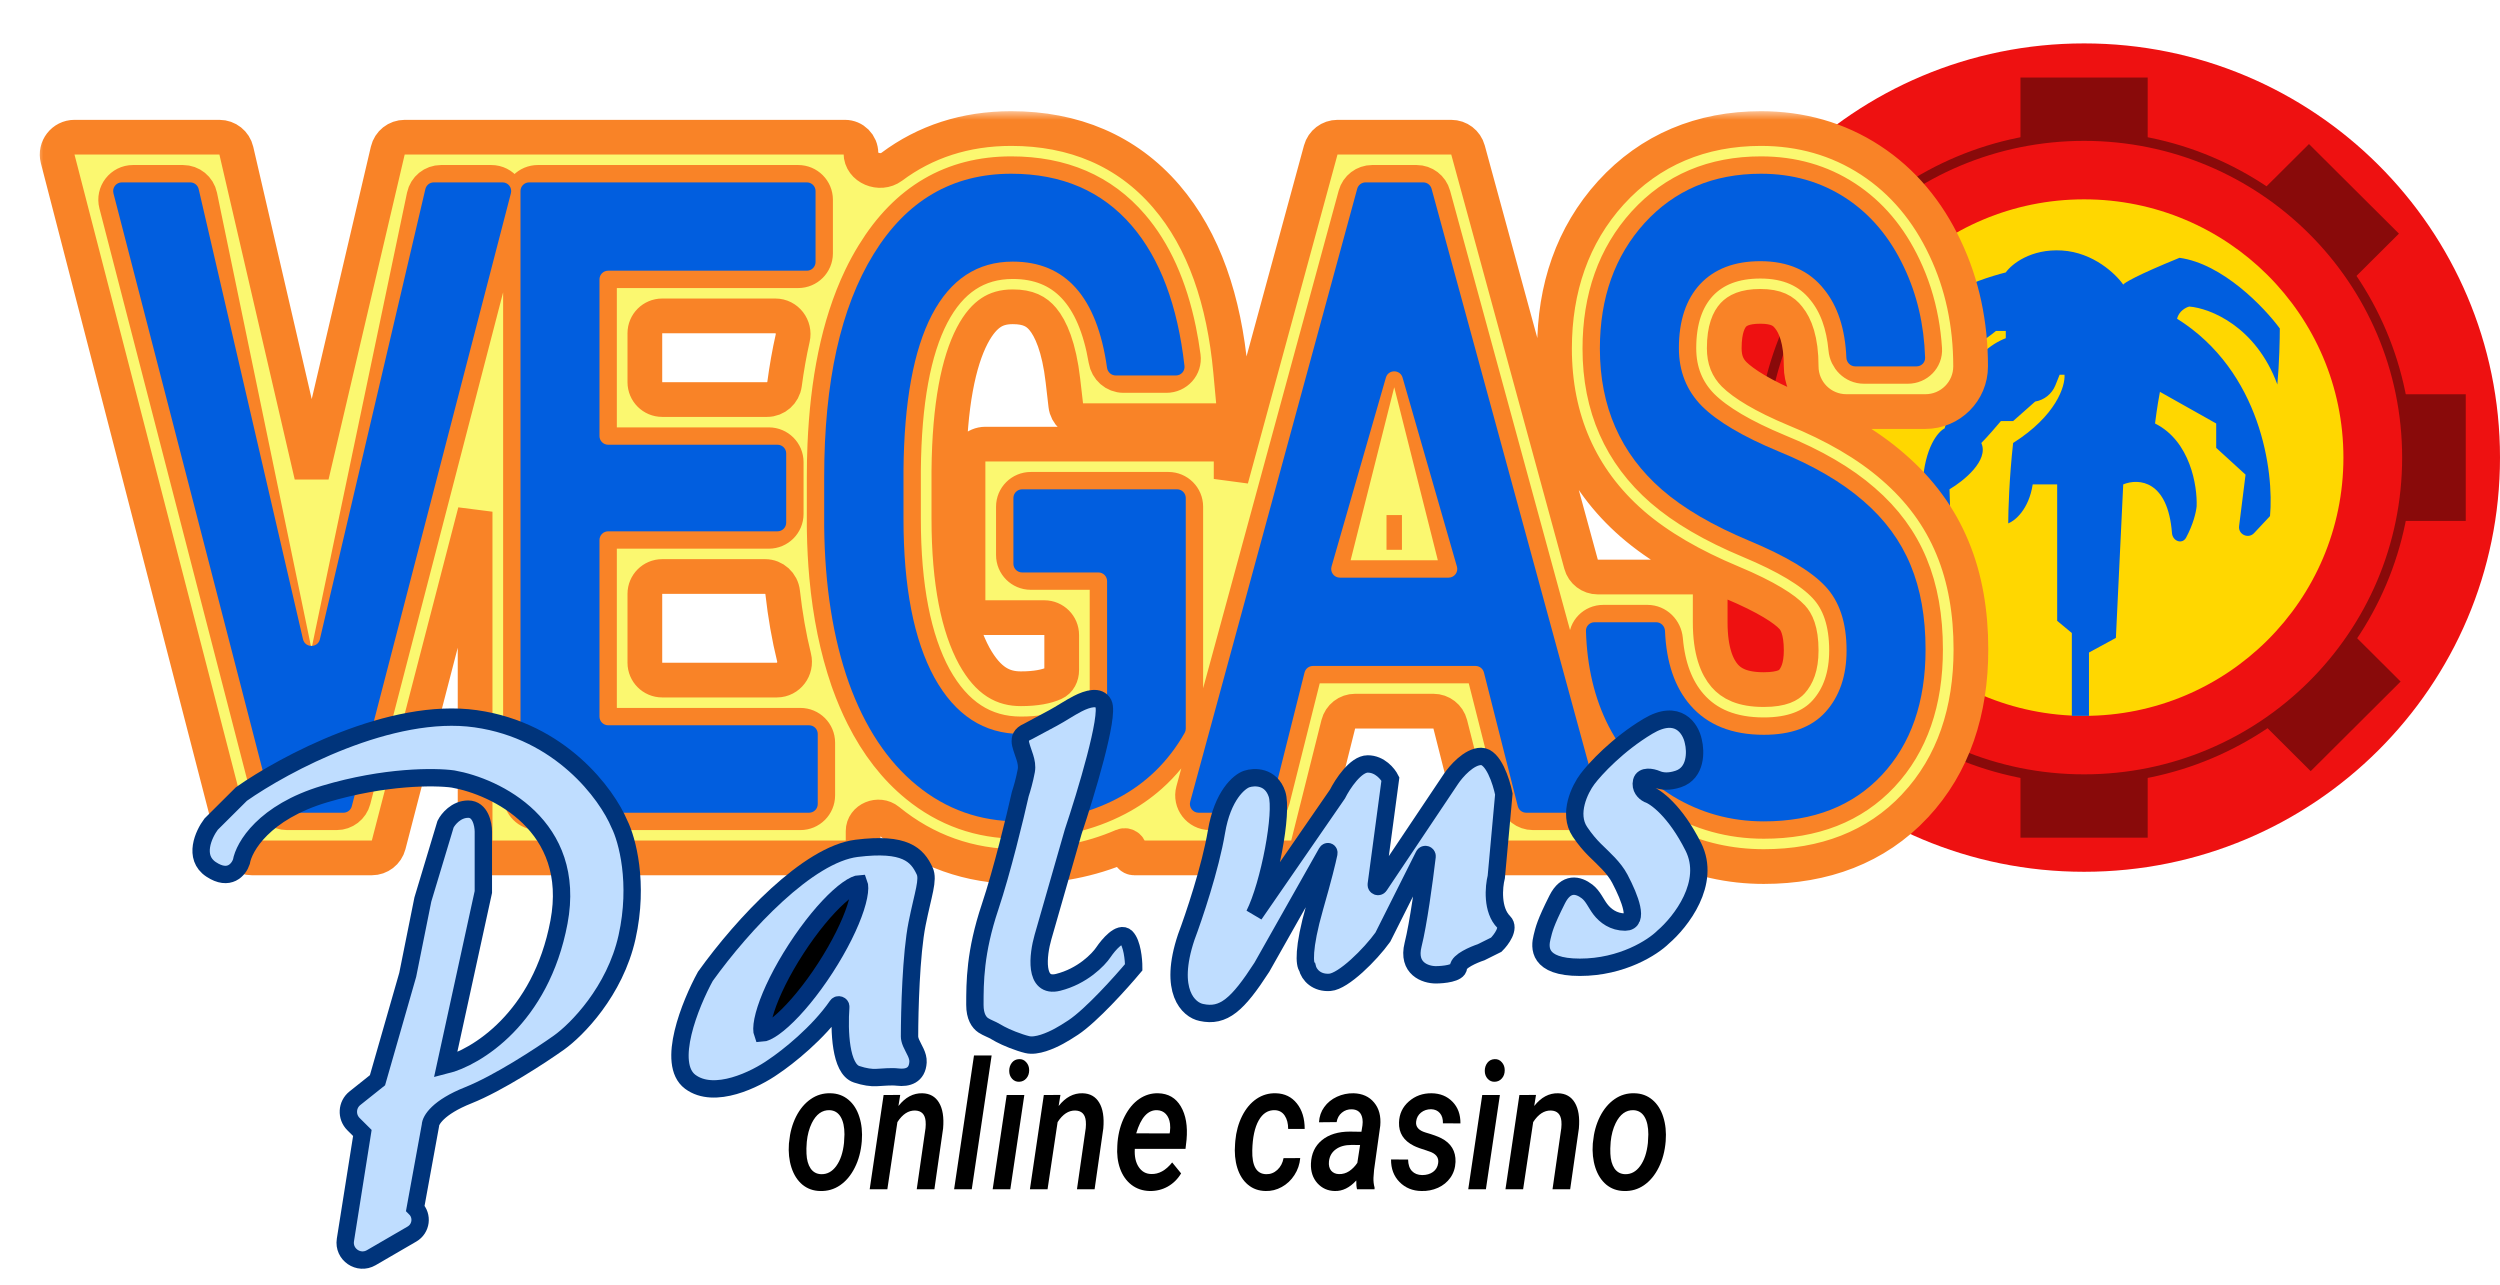
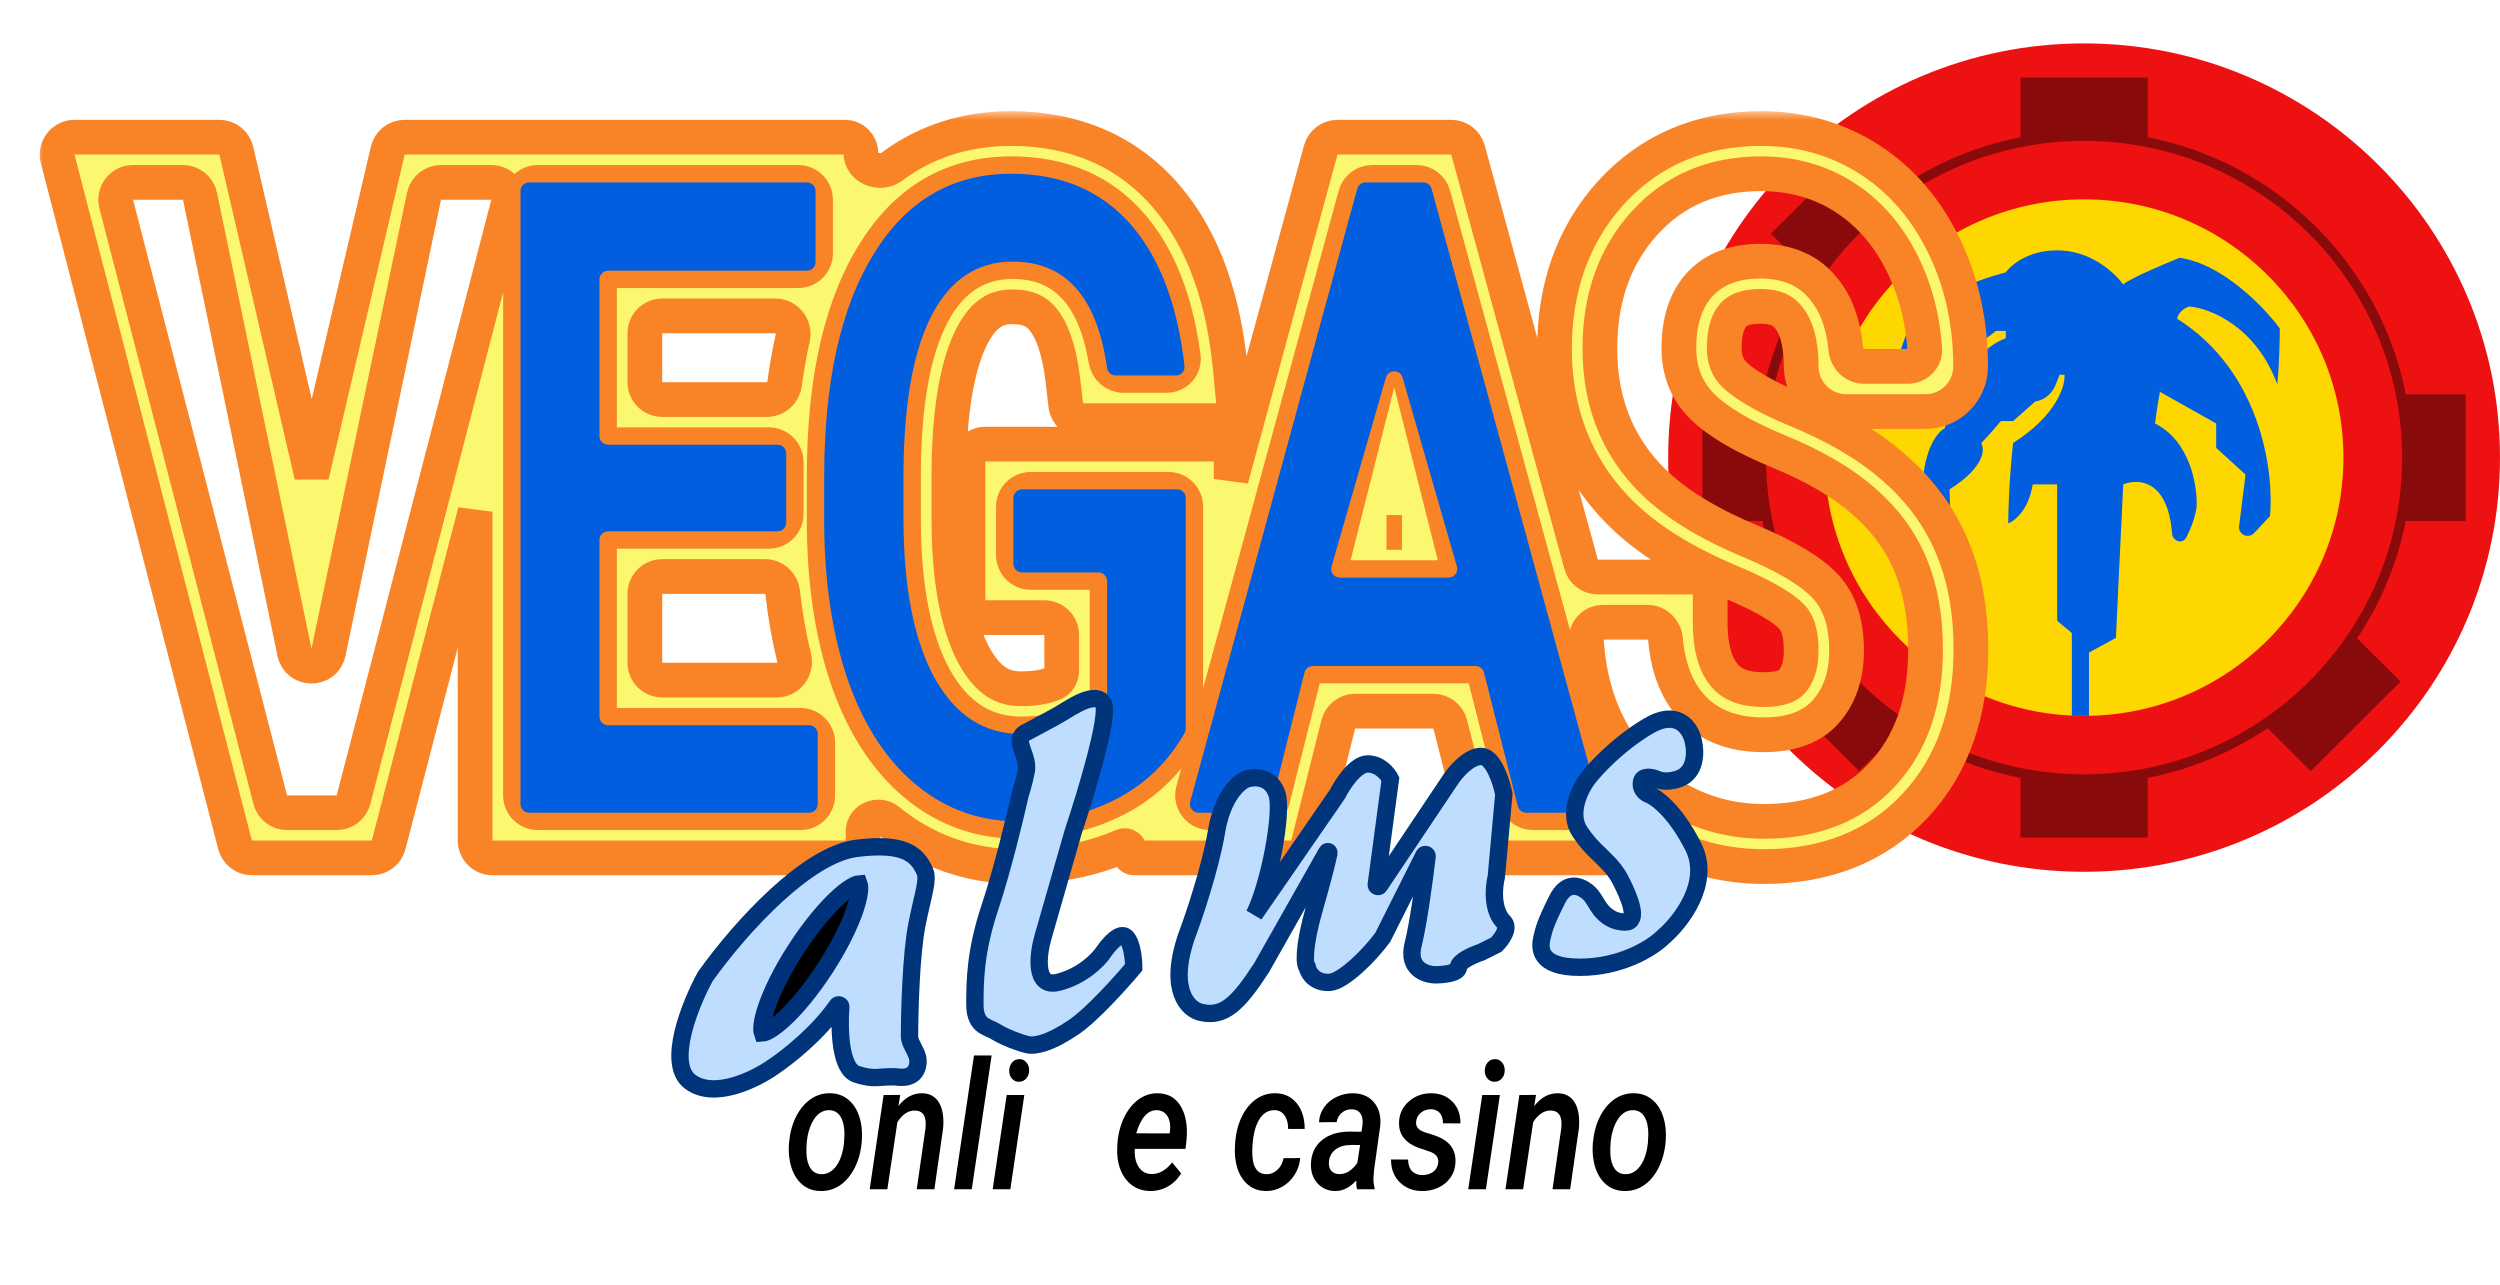
<svg xmlns="http://www.w3.org/2000/svg" width="144" height="74" viewBox="0 0 144 74" fill="none">
  <path d="M45.455 65.767C45.503 65.235 45.636 64.752 45.853 64.317C46.074 63.882 46.355 63.546 46.698 63.309C47.041 63.071 47.422 62.959 47.839 62.972C48.236 62.979 48.579 63.103 48.868 63.344C49.157 63.584 49.367 63.914 49.498 64.332C49.633 64.75 49.68 65.215 49.64 65.727C49.594 66.302 49.46 66.811 49.237 67.252C49.017 67.694 48.734 68.033 48.388 68.271C48.045 68.505 47.663 68.615 47.243 68.602C46.848 68.595 46.507 68.473 46.218 68.236C45.932 67.995 45.722 67.667 45.588 67.252C45.453 66.834 45.405 66.374 45.442 65.872L45.455 65.767ZM46.454 66.454C46.468 66.806 46.547 67.088 46.69 67.302C46.835 67.513 47.037 67.623 47.294 67.633C47.643 67.644 47.935 67.486 48.169 67.162C48.406 66.837 48.555 66.394 48.615 65.832L48.641 65.341C48.641 64.912 48.568 64.576 48.422 64.332C48.276 64.088 48.065 63.959 47.787 63.946C47.353 63.932 47.01 64.182 46.758 64.693C46.607 65.004 46.511 65.362 46.471 65.767C46.448 66.048 46.442 66.277 46.454 66.454Z" fill="black" />
  <path d="M51.853 63.068L51.75 63.705C52.147 63.203 52.606 62.959 53.126 62.972C53.561 62.982 53.882 63.165 54.091 63.519C54.3 63.87 54.377 64.362 54.323 64.994L53.821 68.501H52.804L53.311 64.979C53.325 64.835 53.326 64.702 53.315 64.578C53.278 64.18 53.075 63.976 52.706 63.966C52.32 63.959 51.981 64.182 51.69 64.633L51.111 68.501H50.094L50.896 63.073L51.853 63.068Z" fill="black" />
  <path d="M55.974 68.501H54.957L56.102 60.795H57.118L55.974 68.501Z" fill="black" />
  <path d="M58.195 68.501H57.178L57.985 63.073H59.001L58.195 68.501ZM58.13 61.683C58.13 61.499 58.182 61.342 58.285 61.211C58.388 61.081 58.526 61.012 58.701 61.006C58.867 60.999 59.004 61.059 59.112 61.186C59.224 61.31 59.28 61.462 59.28 61.643C59.28 61.834 59.225 61.991 59.117 62.114C59.011 62.238 58.875 62.303 58.709 62.31C58.546 62.317 58.409 62.26 58.298 62.139C58.186 62.016 58.13 61.864 58.13 61.683Z" fill="black" />
-   <path d="M61.081 63.068L60.978 63.705C61.375 63.203 61.834 62.959 62.354 62.972C62.789 62.982 63.11 63.165 63.319 63.519C63.528 63.87 63.605 64.362 63.551 64.994L63.049 68.501H62.033L62.539 64.979C62.553 64.835 62.554 64.702 62.543 64.578C62.506 64.18 62.303 63.976 61.934 63.966C61.548 63.959 61.209 64.182 60.918 64.633L60.339 68.501H59.323L60.124 63.073L61.081 63.068Z" fill="black" />
  <path d="M66.222 68.602C65.819 68.592 65.469 68.473 65.172 68.246C64.877 68.018 64.659 67.707 64.516 67.312C64.376 66.918 64.323 66.478 64.357 65.993L64.37 65.787C64.421 65.235 64.558 64.74 64.781 64.302C65.007 63.86 65.287 63.526 65.622 63.298C65.956 63.071 66.319 62.962 66.711 62.972C67.291 62.986 67.726 63.238 68.015 63.73C68.306 64.222 68.416 64.862 68.345 65.652L68.285 66.173H65.365C65.339 66.605 65.413 66.953 65.588 67.217C65.762 67.481 66.002 67.617 66.308 67.623C66.745 67.64 67.148 67.418 67.517 66.956L68.032 67.588C67.837 67.913 67.582 68.165 67.264 68.346C66.947 68.523 66.6 68.609 66.222 68.602ZM66.655 63.946C66.118 63.926 65.715 64.371 65.446 65.28L67.371 65.285L67.389 65.18C67.409 65.026 67.41 64.876 67.393 64.728C67.362 64.491 67.281 64.304 67.153 64.166C67.024 64.029 66.858 63.956 66.655 63.946Z" fill="black" />
  <path d="M72.929 67.633C73.172 67.64 73.386 67.558 73.572 67.388C73.761 67.214 73.881 66.988 73.932 66.71L74.893 66.705C74.862 67.063 74.75 67.389 74.558 67.684C74.37 67.978 74.127 68.207 73.829 68.371C73.532 68.535 73.222 68.612 72.899 68.602C72.501 68.595 72.163 68.475 71.883 68.24C71.602 68.006 71.398 67.684 71.269 67.272C71.141 66.857 71.098 66.396 71.141 65.887L71.154 65.712C71.202 65.187 71.332 64.712 71.544 64.287C71.758 63.859 72.034 63.529 72.371 63.298C72.709 63.068 73.083 62.959 73.495 62.972C73.998 62.986 74.4 63.181 74.7 63.559C75 63.934 75.15 64.422 75.15 65.025H74.198C74.198 64.713 74.132 64.459 74.001 64.262C73.872 64.064 73.685 63.959 73.439 63.946C73.042 63.932 72.729 64.13 72.5 64.538C72.271 64.946 72.148 65.521 72.131 66.264C72.111 67.163 72.377 67.62 72.929 67.633Z" fill="black" />
  <path d="M78.165 68.501C78.13 68.368 78.116 68.199 78.122 67.995C77.739 68.413 77.326 68.615 76.883 68.602C76.48 68.595 76.145 68.445 75.879 68.15C75.616 67.853 75.493 67.476 75.51 67.021C75.533 66.449 75.745 65.999 76.145 65.672C76.545 65.344 77.083 65.18 77.757 65.18L78.418 65.19L78.478 64.819C78.495 64.688 78.495 64.566 78.478 64.453C78.421 64.091 78.216 63.906 77.865 63.896C77.647 63.889 77.456 63.954 77.29 64.091C77.127 64.225 77.027 64.406 76.99 64.633L75.974 64.643C75.993 64.309 76.095 64.016 76.278 63.765C76.461 63.511 76.704 63.314 77.007 63.173C77.31 63.033 77.63 62.966 77.968 62.972C78.474 62.986 78.868 63.165 79.151 63.509C79.434 63.85 79.551 64.294 79.503 64.839L79.147 67.383L79.112 67.834C79.104 68.031 79.125 68.224 79.177 68.411L79.172 68.501H78.165ZM77.118 67.628C77.333 67.635 77.532 67.578 77.715 67.458C77.897 67.334 78.053 67.175 78.182 66.981L78.341 65.953L77.856 65.948C77.473 65.948 77.167 66.033 76.938 66.204C76.71 66.371 76.58 66.602 76.548 66.896C76.525 67.12 76.567 67.297 76.672 67.428C76.781 67.555 76.93 67.622 77.118 67.628Z" fill="black" />
  <path d="M82.839 66.996C82.888 66.665 82.703 66.436 82.286 66.309C81.871 66.178 81.588 66.075 81.437 65.998C80.848 65.704 80.563 65.255 80.583 64.653C80.598 64.165 80.786 63.762 81.149 63.444C81.515 63.123 81.953 62.966 82.462 62.972C82.953 62.979 83.353 63.141 83.662 63.459C83.974 63.777 84.127 64.193 84.121 64.708L83.113 64.703C83.119 64.453 83.06 64.257 82.938 64.116C82.815 63.972 82.646 63.897 82.431 63.891C82.206 63.891 82.011 63.956 81.848 64.086C81.688 64.217 81.595 64.387 81.57 64.598C81.53 64.902 81.713 65.115 82.118 65.235C82.524 65.352 82.825 65.461 83.019 65.561C83.585 65.852 83.858 66.307 83.838 66.926C83.824 67.27 83.727 67.572 83.546 67.829C83.369 68.083 83.13 68.279 82.83 68.416C82.53 68.55 82.211 68.612 81.874 68.602C81.368 68.595 80.948 68.423 80.613 68.085C80.282 67.747 80.119 67.314 80.124 66.785L81.106 66.79C81.112 67.082 81.186 67.302 81.329 67.453C81.472 67.603 81.668 67.68 81.917 67.684C82.168 67.684 82.377 67.623 82.543 67.503C82.712 67.379 82.81 67.21 82.839 66.996Z" fill="black" />
  <path d="M85.588 68.501H84.571L85.377 63.073H86.394L85.588 68.501ZM85.523 61.683C85.523 61.499 85.575 61.342 85.678 61.211C85.781 61.081 85.919 61.012 86.094 61.006C86.259 60.999 86.397 61.059 86.505 61.186C86.617 61.31 86.672 61.462 86.672 61.643C86.672 61.834 86.618 61.991 86.51 62.114C86.404 62.238 86.268 62.303 86.102 62.31C85.939 62.317 85.802 62.26 85.691 62.139C85.579 62.016 85.523 61.864 85.523 61.683Z" fill="black" />
  <path d="M88.474 63.068L88.371 63.705C88.768 63.203 89.227 62.959 89.747 62.972C90.182 62.982 90.503 63.165 90.712 63.519C90.921 63.87 90.998 64.362 90.944 64.994L90.442 68.501H89.425L89.931 64.979C89.946 64.835 89.947 64.702 89.936 64.578C89.899 64.18 89.696 63.976 89.327 63.966C88.941 63.959 88.602 64.182 88.311 64.633L87.732 68.501H86.715L87.517 63.073L88.474 63.068Z" fill="black" />
  <path d="M91.758 65.767C91.807 65.235 91.94 64.752 92.157 64.317C92.377 63.882 92.659 63.546 93.002 63.309C93.345 63.071 93.725 62.959 94.142 62.972C94.54 62.979 94.883 63.103 95.172 63.344C95.46 63.584 95.671 63.914 95.802 64.332C95.936 64.75 95.984 65.215 95.944 65.727C95.898 66.302 95.763 66.811 95.54 67.252C95.32 67.694 95.037 68.033 94.691 68.271C94.348 68.505 93.967 68.615 93.546 68.602C93.152 68.595 92.81 68.473 92.522 68.236C92.236 67.995 92.026 67.667 91.891 67.252C91.757 66.834 91.708 66.374 91.745 65.872L91.758 65.767ZM92.757 66.454C92.772 66.806 92.85 67.088 92.993 67.302C93.139 67.513 93.341 67.623 93.598 67.633C93.947 67.644 94.238 67.486 94.473 67.162C94.71 66.837 94.859 66.394 94.919 65.832L94.944 65.341C94.944 64.912 94.871 64.576 94.726 64.332C94.58 64.088 94.368 63.959 94.091 63.946C93.656 63.932 93.313 64.182 93.062 64.693C92.91 65.004 92.815 65.362 92.775 65.767C92.752 66.048 92.746 66.277 92.757 66.454Z" fill="black" />
  <g filter="url(#filter0_d)">
    <path d="M143 24.358C143 37.534 132.274 48.215 119.043 48.215C105.812 48.215 95.086 37.534 95.086 24.358C95.086 11.181 105.812 0.5 119.043 0.5C132.274 0.5 143 11.181 143 24.358Z" fill="#EE1111" />
    <path d="M133.981 24.358C133.981 32.573 127.293 39.234 119.043 39.234C110.793 39.234 104.105 32.573 104.105 24.358C104.105 16.142 110.793 9.482 119.043 9.482C127.293 9.482 133.981 16.142 133.981 24.358Z" fill="#FFD700" />
    <path fill-rule="evenodd" clip-rule="evenodd" d="M119.043 42.602C129.161 42.602 137.363 34.434 137.363 24.358C137.363 14.282 129.161 6.114 119.043 6.114C108.925 6.114 100.723 14.282 100.723 24.358C100.723 34.434 108.925 42.602 119.043 42.602ZM119.043 43.163C129.472 43.163 137.927 34.744 137.927 24.358C137.927 13.972 129.472 5.552 119.043 5.552C108.614 5.552 100.159 13.972 100.159 24.358C100.159 34.744 108.614 43.163 119.043 43.163Z" fill="#890A0A" />
    <path d="M115.379 2.465H122.707V6.114L119.043 5.833L115.379 6.114V2.465Z" fill="#890A0A" />
    <path d="M141.027 20.709L141.027 28.006L137.363 28.006L137.645 24.358L137.363 20.709L141.027 20.709Z" fill="#890A0A" />
-     <path d="M131.997 6.297L137.179 11.457L134.588 14.037L132.196 11.259L129.406 8.877L131.997 6.297Z" fill="#890A0A" />
    <path d="M137.276 37.258L132.095 42.419L129.504 39.838L132.294 37.457L134.686 34.678L137.276 37.258Z" fill="#890A0A" />
    <path d="M115.379 46.251H122.707V42.602L119.043 42.883L115.379 42.602V46.251Z" fill="#890A0A" />
    <path d="M97.059 20.709L97.059 28.006L100.723 28.006L100.441 24.358L100.723 20.709L97.059 20.709Z" fill="#890A0A" />
    <path d="M100.907 37.258L106.089 42.419L108.68 39.838L105.89 37.457L103.498 34.678L100.907 37.258Z" fill="#890A0A" />
    <path d="M106.187 6.297L101.005 11.457L103.596 14.037L105.987 11.259L108.777 8.877L106.187 6.297Z" fill="#890A0A" />
    <path d="M119.325 39.234H118.338V34.462L117.493 33.76V25.901H116.084C115.858 27.361 115.05 28.006 114.674 28.147C114.674 27.445 114.731 25.537 114.956 23.516C117.437 21.944 117.963 20.241 117.916 19.586H117.634L117.39 20.194C117.191 20.688 116.75 21.043 116.225 21.13L114.956 22.253H114.252C114.017 22.533 113.462 23.179 113.124 23.516C113.575 24.526 112.091 25.714 111.292 26.182L111.378 28.989C111.393 29.497 110.728 29.701 110.456 29.272L109.742 28.147C109.695 28.287 109.629 28.035 109.742 25.901C109.855 23.768 110.635 22.861 111.01 22.674C111.198 21.972 111.771 20.484 112.561 20.148C112.335 18.688 113.782 17.762 114.533 17.481V17.06H113.97C113.406 17.528 111.94 18.576 110.588 19.025C109.857 19.267 109.204 20.23 108.698 21.285C108.459 21.782 107.545 21.678 107.487 21.13C107.581 20.709 107.854 19.727 108.192 19.165C108.981 16.246 109.742 15.329 110.024 15.236C110.212 15.142 110.757 14.955 111.433 14.955C112.11 14.394 113.782 13.879 114.533 13.692C114.862 13.224 115.971 12.316 117.775 12.429C119.579 12.541 120.875 13.785 121.298 14.394C121.345 14.3 122.059 13.86 124.539 12.85C127.019 13.187 129.424 15.703 130.317 16.92C130.317 17.481 130.289 18.913 130.176 20.148C128.936 16.779 126.277 15.75 125.103 15.657C124.915 15.703 124.511 15.909 124.398 16.358C129.246 19.39 129.988 25.2 129.753 27.726L128.833 28.708C128.502 29.061 127.912 28.784 127.972 28.303L128.344 25.34L126.653 23.796V22.393L123.412 20.569C123.365 20.802 123.243 21.495 123.13 22.393C125.159 23.403 125.573 25.995 125.526 27.164C125.494 27.508 125.329 28.204 124.922 28.963C124.699 29.378 124.143 29.174 124.106 28.705C123.873 25.682 122.207 25.531 121.298 25.901L120.875 34.743L119.325 35.585V39.234Z" fill="#005EDF" />
  </g>
  <g filter="url(#filter1_d)">
    <mask id="path-14-outside-1" maskUnits="userSpaceOnUse" x="0" y="3.404" width="113" height="45" fill="black">
      <rect fill="white" y="3.404" width="113" height="45" />
      <path fill-rule="evenodd" clip-rule="evenodd" d="M14.534 43.813C14.079 43.813 13.68 43.504 13.566 43.063L4.695 8.756C4.531 8.123 5.009 7.505 5.663 7.505H8.54C9.014 7.505 9.423 7.838 9.519 8.302L14.962 34.574C15.182 35.636 16.698 35.637 16.92 34.576L22.424 8.3C22.521 7.837 22.93 7.505 23.403 7.505H26.298C26.952 7.505 27.43 8.123 27.266 8.757L18.361 43.064C18.246 43.505 17.848 43.813 17.393 43.813H14.534ZM25.366 26.474L20.385 45.666C20.27 46.107 19.872 46.415 19.417 46.415H12.509C12.053 46.415 11.655 46.107 11.54 45.666L1.323 6.153C1.16 5.52 1.638 4.903 2.291 4.903H10.638C11.103 4.903 11.507 5.224 11.612 5.677L15.95 24.394L20.336 5.675C20.442 5.222 20.845 4.903 21.31 4.903H46.669C47.177 4.903 47.589 5.315 47.589 5.824C47.589 6.67 48.688 7.112 49.366 6.605C51.292 5.165 53.6 4.404 56.246 4.404C59.833 4.404 62.907 5.669 65.174 8.307C67.363 10.854 68.508 14.32 68.884 18.388L69.046 20.137C69.1 20.724 68.639 21.23 68.05 21.23H60.382C59.874 21.23 59.447 20.849 59.389 20.344L59.225 18.924C59.002 16.986 58.52 15.918 58.064 15.374C57.702 14.941 57.228 14.671 56.336 14.671C55.779 14.671 55.392 14.803 55.084 15.007C54.758 15.221 54.375 15.612 53.997 16.335C53.223 17.825 52.69 20.321 52.655 24.1V26.881C52.655 30.592 53.224 33.145 54.114 34.782C54.944 36.275 55.812 36.672 56.804 36.672C57.68 36.672 58.289 36.543 58.723 36.349C59.01 36.221 59.154 35.914 59.154 35.599V33.576C59.154 33.023 58.706 32.576 58.154 32.576H54.758C54.206 32.576 53.758 32.128 53.758 31.576V23.582C53.758 23.03 54.206 22.582 54.758 22.582H67.913C68.466 22.582 68.913 23.03 68.913 23.582V24.587L74.075 5.64C74.194 5.205 74.589 4.903 75.04 4.903H81.592C82.043 4.903 82.438 5.204 82.557 5.639L89.07 29.501C89.188 29.936 89.584 30.238 90.034 30.238H95.507C96.06 30.238 96.507 30.686 96.507 31.238V32.841C96.507 34.513 96.905 35.42 97.344 35.925C97.723 36.359 98.336 36.721 99.595 36.721C100.691 36.721 101.061 36.431 101.207 36.269C101.495 35.946 101.748 35.429 101.748 34.462C101.748 33.294 101.455 32.788 101.233 32.553L101.227 32.546L101.22 32.539C100.811 32.098 99.786 31.4 97.757 30.553C95.481 29.603 93.537 28.491 92.016 27.174L92.012 27.169C89.022 24.565 87.54 21.123 87.54 17.081C87.54 13.613 88.573 10.55 90.783 8.107L90.789 8.101C93.048 5.621 96.007 4.404 99.433 4.404C101.728 4.404 103.858 4.998 105.74 6.226C107.619 7.452 109.04 9.175 110.034 11.283C111.031 13.377 111.507 15.666 111.507 18.103C111.507 19.541 110.342 20.706 108.904 20.706H104.351C102.913 20.706 101.748 19.541 101.748 18.103C101.748 16.577 101.399 15.751 101.034 15.3L101.022 15.286L101.01 15.271C100.736 14.922 100.331 14.646 99.397 14.646C98.467 14.646 98.067 14.899 97.842 15.136C97.599 15.402 97.317 15.927 97.317 17.056C97.317 17.74 97.517 18.184 97.888 18.563C98.421 19.087 99.51 19.79 101.422 20.586C103.636 21.489 105.54 22.578 107.05 23.897C108.565 25.204 109.722 26.758 110.464 28.556C111.198 30.318 111.525 32.291 111.525 34.412C111.525 37.934 110.535 41.033 108.306 43.417L108.305 43.419C106.058 45.817 103.049 46.914 99.595 46.914C97.629 46.914 95.767 46.493 94.04 45.653C93.793 45.533 93.507 45.759 93.579 46.024C93.633 46.221 93.485 46.415 93.28 46.415H84.261C83.804 46.415 83.404 46.105 83.292 45.661L81.534 38.716C81.421 38.273 81.022 37.962 80.564 37.962H76.056C75.597 37.962 75.198 38.274 75.086 38.718L73.344 45.659C73.232 46.103 72.832 46.415 72.374 46.415H63.33C63.147 46.415 63.014 46.241 63.062 46.064C63.124 45.834 62.885 45.634 62.666 45.729C60.81 46.532 58.789 46.914 56.642 46.914C53.846 46.914 51.318 46.017 49.158 44.255C48.613 43.81 47.715 44.172 47.715 44.875V45.433C47.715 45.975 47.275 46.415 46.733 46.415H26.366C25.814 46.415 25.366 45.968 25.366 45.415V26.474ZM27.98 42.813C27.98 43.365 28.427 43.813 28.98 43.813H44.102C44.654 43.813 45.102 43.365 45.102 42.813V39.776C45.102 39.223 44.654 38.776 44.102 38.776H33.53C32.978 38.776 32.53 38.328 32.53 37.776V28.604C32.53 28.052 32.978 27.604 33.53 27.604H42.285C42.837 27.604 43.285 27.156 43.285 26.604V23.617C43.285 23.064 42.837 22.617 42.285 22.617H33.53C32.978 22.617 32.53 22.169 32.53 21.617V13.592C32.53 13.04 32.978 12.592 33.53 12.592H43.976C44.528 12.592 44.976 12.145 44.976 11.592V8.505C44.976 7.953 44.528 7.505 43.976 7.505H28.98C28.427 7.505 27.98 7.953 27.98 8.505V42.813ZM47.589 12.977C47.258 13.667 46.966 14.406 46.712 15.195C46.249 16.636 45.916 18.243 45.712 20.014C45.617 20.845 45.55 21.713 45.511 22.617C45.486 23.224 45.473 23.847 45.473 24.487V27.33C45.474 27.422 45.475 27.513 45.477 27.604C45.492 28.501 45.538 29.369 45.615 30.207C45.815 32.397 46.223 34.385 46.838 36.173C46.857 36.226 46.875 36.279 46.894 36.332C47.14 37.015 47.414 37.657 47.715 38.256C48.542 39.902 49.575 41.23 50.815 42.242C52.505 43.621 54.447 44.311 56.642 44.311C58.776 44.311 60.682 43.871 62.361 42.99C63.055 42.626 63.686 42.19 64.255 41.684C65.002 41.02 65.641 40.233 66.172 39.324C66.257 39.178 66.3 39.011 66.3 38.842V26.185C66.3 25.633 65.852 25.185 65.3 25.185H57.372C56.82 25.185 56.372 25.633 56.372 26.185V28.973C56.372 29.525 56.82 29.973 57.372 29.973H60.767C61.32 29.973 61.767 30.421 61.767 30.973V36.775C61.767 36.974 61.711 37.17 61.589 37.327C60.59 38.625 58.995 39.274 56.804 39.274C54.681 39.274 53.021 38.194 51.822 36.032C50.635 33.855 50.041 30.804 50.041 26.881V24.088C50.077 20.148 50.623 17.164 51.678 15.136C52.745 13.091 54.298 12.069 56.336 12.069C59.269 12.069 61.056 13.96 61.697 17.743C61.781 18.244 62.205 18.627 62.713 18.627H65.185C65.774 18.627 66.237 18.121 66.158 17.537C66.088 17.014 66.003 16.51 65.903 16.024C65.388 13.514 64.483 11.505 63.188 9.999C61.474 8.004 59.16 7.007 56.246 7.007C52.853 7.007 50.209 8.553 48.315 11.645C48.055 12.066 47.813 12.51 47.589 12.977ZM42.745 36.173C43.416 36.173 43.898 35.525 43.738 34.873C43.444 33.678 43.227 32.426 43.081 31.121C43.023 30.605 42.592 30.207 42.072 30.207H36.144C35.591 30.207 35.144 30.654 35.144 31.207V35.173C35.144 35.725 35.591 36.173 36.144 36.173H42.745ZM42.184 20.014C42.695 20.014 43.122 19.628 43.19 19.121C43.311 18.207 43.467 17.324 43.659 16.476C43.806 15.829 43.326 15.195 42.663 15.195H36.144C35.591 15.195 35.144 15.643 35.144 16.195V19.014C35.144 19.566 35.591 20.014 36.144 20.014H42.184ZM67.692 43.813C67.033 43.813 66.554 43.186 66.727 42.55L76.074 8.242C76.193 7.807 76.588 7.505 77.039 7.505H79.594C80.045 7.505 80.44 7.807 80.559 8.242L89.923 42.549C90.096 43.185 89.617 43.813 88.958 43.813H86.298C85.84 43.813 85.441 43.502 85.328 43.058L83.57 36.114C83.458 35.67 83.058 35.359 82.601 35.359H74.016C73.557 35.359 73.157 35.671 73.046 36.116L71.303 43.056C71.192 43.501 70.792 43.813 70.333 43.813H67.692ZM77.338 19.059C77.591 18.052 79.023 18.052 79.277 19.059L81.789 29.028C81.948 29.66 81.47 30.272 80.819 30.272H75.796C75.144 30.272 74.667 29.66 74.826 29.028L77.338 19.059ZM78.307 27.669H77.863H78.752H78.307ZM92.237 41.108C92.858 41.786 93.566 42.372 94.362 42.865C95.956 43.829 97.701 44.311 99.595 44.311C102.461 44.311 104.727 43.422 106.394 41.643C108.072 39.848 108.912 37.437 108.912 34.412C108.912 32.55 108.624 30.929 108.048 29.549C107.473 28.153 106.568 26.922 105.333 25.858C104.098 24.778 102.461 23.822 100.423 22.991C98.384 22.143 96.921 21.279 96.034 20.397C95.147 19.5 94.703 18.386 94.703 17.056C94.703 15.477 95.111 14.246 95.926 13.365C96.754 12.484 97.911 12.044 99.397 12.044C100.992 12.044 102.215 12.584 103.066 13.665C103.772 14.534 104.189 15.68 104.318 17.104C104.368 17.654 104.809 18.103 105.361 18.103H107.894C108.446 18.103 108.897 17.655 108.862 17.104C108.826 16.556 108.761 16.021 108.666 15.501C108.466 14.403 108.134 13.367 107.671 12.393C106.855 10.664 105.734 9.334 104.307 8.403C102.881 7.472 101.256 7.007 99.433 7.007C96.688 7.007 94.452 7.954 92.725 9.849C91.01 11.745 90.153 14.155 90.153 17.081C90.153 20.422 91.346 23.132 93.732 25.21C94.979 26.291 96.658 27.271 98.768 28.153C100.878 29.034 102.335 29.907 103.138 30.771C103.954 31.635 104.361 32.866 104.361 34.462C104.361 35.924 103.96 37.105 103.156 38.002C102.365 38.884 101.178 39.324 99.595 39.324C97.761 39.324 96.352 38.759 95.369 37.628C94.551 36.688 94.073 35.425 93.936 33.84C93.888 33.29 93.446 32.841 92.894 32.841H90.344C89.791 32.841 89.34 33.289 89.373 33.84C89.406 34.392 89.466 34.927 89.555 35.443C89.765 36.672 90.132 37.8 90.657 38.825C91.098 39.676 91.625 40.437 92.237 41.108Z" />
    </mask>
    <path fill-rule="evenodd" clip-rule="evenodd" d="M14.534 43.813C14.079 43.813 13.68 43.504 13.566 43.063L4.695 8.756C4.531 8.123 5.009 7.505 5.663 7.505H8.54C9.014 7.505 9.423 7.838 9.519 8.302L14.962 34.574C15.182 35.636 16.698 35.637 16.92 34.576L22.424 8.3C22.521 7.837 22.93 7.505 23.403 7.505H26.298C26.952 7.505 27.43 8.123 27.266 8.757L18.361 43.064C18.246 43.505 17.848 43.813 17.393 43.813H14.534ZM25.366 26.474L20.385 45.666C20.27 46.107 19.872 46.415 19.417 46.415H12.509C12.053 46.415 11.655 46.107 11.54 45.666L1.323 6.153C1.16 5.52 1.638 4.903 2.291 4.903H10.638C11.103 4.903 11.507 5.224 11.612 5.677L15.95 24.394L20.336 5.675C20.442 5.222 20.845 4.903 21.31 4.903H46.669C47.177 4.903 47.589 5.315 47.589 5.824C47.589 6.67 48.688 7.112 49.366 6.605C51.292 5.165 53.6 4.404 56.246 4.404C59.833 4.404 62.907 5.669 65.174 8.307C67.363 10.854 68.508 14.32 68.884 18.388L69.046 20.137C69.1 20.724 68.639 21.23 68.05 21.23H60.382C59.874 21.23 59.447 20.849 59.389 20.344L59.225 18.924C59.002 16.986 58.52 15.918 58.064 15.374C57.702 14.941 57.228 14.671 56.336 14.671C55.779 14.671 55.392 14.803 55.084 15.007C54.758 15.221 54.375 15.612 53.997 16.335C53.223 17.825 52.69 20.321 52.655 24.1V26.881C52.655 30.592 53.224 33.145 54.114 34.782C54.944 36.275 55.812 36.672 56.804 36.672C57.68 36.672 58.289 36.543 58.723 36.349C59.01 36.221 59.154 35.914 59.154 35.599V33.576C59.154 33.023 58.706 32.576 58.154 32.576H54.758C54.206 32.576 53.758 32.128 53.758 31.576V23.582C53.758 23.03 54.206 22.582 54.758 22.582H67.913C68.466 22.582 68.913 23.03 68.913 23.582V24.587L74.075 5.64C74.194 5.205 74.589 4.903 75.04 4.903H81.592C82.043 4.903 82.438 5.204 82.557 5.639L89.07 29.501C89.188 29.936 89.584 30.238 90.034 30.238H95.507C96.06 30.238 96.507 30.686 96.507 31.238V32.841C96.507 34.513 96.905 35.42 97.344 35.925C97.723 36.359 98.336 36.721 99.595 36.721C100.691 36.721 101.061 36.431 101.207 36.269C101.495 35.946 101.748 35.429 101.748 34.462C101.748 33.294 101.455 32.788 101.233 32.553L101.227 32.546L101.22 32.539C100.811 32.098 99.786 31.4 97.757 30.553C95.481 29.603 93.537 28.491 92.016 27.174L92.012 27.169C89.022 24.565 87.54 21.123 87.54 17.081C87.54 13.613 88.573 10.55 90.783 8.107L90.789 8.101C93.048 5.621 96.007 4.404 99.433 4.404C101.728 4.404 103.858 4.998 105.74 6.226C107.619 7.452 109.04 9.175 110.034 11.283C111.031 13.377 111.507 15.666 111.507 18.103C111.507 19.541 110.342 20.706 108.904 20.706H104.351C102.913 20.706 101.748 19.541 101.748 18.103C101.748 16.577 101.399 15.751 101.034 15.3L101.022 15.286L101.01 15.271C100.736 14.922 100.331 14.646 99.397 14.646C98.467 14.646 98.067 14.899 97.842 15.136C97.599 15.402 97.317 15.927 97.317 17.056C97.317 17.74 97.517 18.184 97.888 18.563C98.421 19.087 99.51 19.79 101.422 20.586C103.636 21.489 105.54 22.578 107.05 23.897C108.565 25.204 109.722 26.758 110.464 28.556C111.198 30.318 111.525 32.291 111.525 34.412C111.525 37.934 110.535 41.033 108.306 43.417L108.305 43.419C106.058 45.817 103.049 46.914 99.595 46.914C97.629 46.914 95.767 46.493 94.04 45.653C93.793 45.533 93.507 45.759 93.579 46.024C93.633 46.221 93.485 46.415 93.28 46.415H84.261C83.804 46.415 83.404 46.105 83.292 45.661L81.534 38.716C81.421 38.273 81.022 37.962 80.564 37.962H76.056C75.597 37.962 75.198 38.274 75.086 38.718L73.344 45.659C73.232 46.103 72.832 46.415 72.374 46.415H63.33C63.147 46.415 63.014 46.241 63.062 46.064C63.124 45.834 62.885 45.634 62.666 45.729C60.81 46.532 58.789 46.914 56.642 46.914C53.846 46.914 51.318 46.017 49.158 44.255C48.613 43.81 47.715 44.172 47.715 44.875V45.433C47.715 45.975 47.275 46.415 46.733 46.415H26.366C25.814 46.415 25.366 45.968 25.366 45.415V26.474ZM27.98 42.813C27.98 43.365 28.427 43.813 28.98 43.813H44.102C44.654 43.813 45.102 43.365 45.102 42.813V39.776C45.102 39.223 44.654 38.776 44.102 38.776H33.53C32.978 38.776 32.53 38.328 32.53 37.776V28.604C32.53 28.052 32.978 27.604 33.53 27.604H42.285C42.837 27.604 43.285 27.156 43.285 26.604V23.617C43.285 23.064 42.837 22.617 42.285 22.617H33.53C32.978 22.617 32.53 22.169 32.53 21.617V13.592C32.53 13.04 32.978 12.592 33.53 12.592H43.976C44.528 12.592 44.976 12.145 44.976 11.592V8.505C44.976 7.953 44.528 7.505 43.976 7.505H28.98C28.427 7.505 27.98 7.953 27.98 8.505V42.813ZM47.589 12.977C47.258 13.667 46.966 14.406 46.712 15.195C46.249 16.636 45.916 18.243 45.712 20.014C45.617 20.845 45.55 21.713 45.511 22.617C45.486 23.224 45.473 23.847 45.473 24.487V27.33C45.474 27.422 45.475 27.513 45.477 27.604C45.492 28.501 45.538 29.369 45.615 30.207C45.815 32.397 46.223 34.385 46.838 36.173C46.857 36.226 46.875 36.279 46.894 36.332C47.14 37.015 47.414 37.657 47.715 38.256C48.542 39.902 49.575 41.23 50.815 42.242C52.505 43.621 54.447 44.311 56.642 44.311C58.776 44.311 60.682 43.871 62.361 42.99C63.055 42.626 63.686 42.19 64.255 41.684C65.002 41.02 65.641 40.233 66.172 39.324C66.257 39.178 66.3 39.011 66.3 38.842V26.185C66.3 25.633 65.852 25.185 65.3 25.185H57.372C56.82 25.185 56.372 25.633 56.372 26.185V28.973C56.372 29.525 56.82 29.973 57.372 29.973H60.767C61.32 29.973 61.767 30.421 61.767 30.973V36.775C61.767 36.974 61.711 37.17 61.589 37.327C60.59 38.625 58.995 39.274 56.804 39.274C54.681 39.274 53.021 38.194 51.822 36.032C50.635 33.855 50.041 30.804 50.041 26.881V24.088C50.077 20.148 50.623 17.164 51.678 15.136C52.745 13.091 54.298 12.069 56.336 12.069C59.269 12.069 61.056 13.96 61.697 17.743C61.781 18.244 62.205 18.627 62.713 18.627H65.185C65.774 18.627 66.237 18.121 66.158 17.537C66.088 17.014 66.003 16.51 65.903 16.024C65.388 13.514 64.483 11.505 63.188 9.999C61.474 8.004 59.16 7.007 56.246 7.007C52.853 7.007 50.209 8.553 48.315 11.645C48.055 12.066 47.813 12.51 47.589 12.977ZM42.745 36.173C43.416 36.173 43.898 35.525 43.738 34.873C43.444 33.678 43.227 32.426 43.081 31.121C43.023 30.605 42.592 30.207 42.072 30.207H36.144C35.591 30.207 35.144 30.654 35.144 31.207V35.173C35.144 35.725 35.591 36.173 36.144 36.173H42.745ZM42.184 20.014C42.695 20.014 43.122 19.628 43.19 19.121C43.311 18.207 43.467 17.324 43.659 16.476C43.806 15.829 43.326 15.195 42.663 15.195H36.144C35.591 15.195 35.144 15.643 35.144 16.195V19.014C35.144 19.566 35.591 20.014 36.144 20.014H42.184ZM67.692 43.813C67.033 43.813 66.554 43.186 66.727 42.55L76.074 8.242C76.193 7.807 76.588 7.505 77.039 7.505H79.594C80.045 7.505 80.44 7.807 80.559 8.242L89.923 42.549C90.096 43.185 89.617 43.813 88.958 43.813H86.298C85.84 43.813 85.441 43.502 85.328 43.058L83.57 36.114C83.458 35.67 83.058 35.359 82.601 35.359H74.016C73.557 35.359 73.157 35.671 73.046 36.116L71.303 43.056C71.192 43.501 70.792 43.813 70.333 43.813H67.692ZM77.338 19.059C77.591 18.052 79.023 18.052 79.277 19.059L81.789 29.028C81.948 29.66 81.47 30.272 80.819 30.272H75.796C75.144 30.272 74.667 29.66 74.826 29.028L77.338 19.059ZM78.307 27.669H77.863H78.752H78.307ZM92.237 41.108C92.858 41.786 93.566 42.372 94.362 42.865C95.956 43.829 97.701 44.311 99.595 44.311C102.461 44.311 104.727 43.422 106.394 41.643C108.072 39.848 108.912 37.437 108.912 34.412C108.912 32.55 108.624 30.929 108.048 29.549C107.473 28.153 106.568 26.922 105.333 25.858C104.098 24.778 102.461 23.822 100.423 22.991C98.384 22.143 96.921 21.279 96.034 20.397C95.147 19.5 94.703 18.386 94.703 17.056C94.703 15.477 95.111 14.246 95.926 13.365C96.754 12.484 97.911 12.044 99.397 12.044C100.992 12.044 102.215 12.584 103.066 13.665C103.772 14.534 104.189 15.68 104.318 17.104C104.368 17.654 104.809 18.103 105.361 18.103H107.894C108.446 18.103 108.897 17.655 108.862 17.104C108.826 16.556 108.761 16.021 108.666 15.501C108.466 14.403 108.134 13.367 107.671 12.393C106.855 10.664 105.734 9.334 104.307 8.403C102.881 7.472 101.256 7.007 99.433 7.007C96.688 7.007 94.452 7.954 92.725 9.849C91.01 11.745 90.153 14.155 90.153 17.081C90.153 20.422 91.346 23.132 93.732 25.21C94.979 26.291 96.658 27.271 98.768 28.153C100.878 29.034 102.335 29.907 103.138 30.771C103.954 31.635 104.361 32.866 104.361 34.462C104.361 35.924 103.96 37.105 103.156 38.002C102.365 38.884 101.178 39.324 99.595 39.324C97.761 39.324 96.352 38.759 95.369 37.628C94.551 36.688 94.073 35.425 93.936 33.84C93.888 33.29 93.446 32.841 92.894 32.841H90.344C89.791 32.841 89.34 33.289 89.373 33.84C89.406 34.392 89.466 34.927 89.555 35.443C89.765 36.672 90.132 37.8 90.657 38.825C91.098 39.676 91.625 40.437 92.237 41.108Z" fill="#FBF870" />
    <path fill-rule="evenodd" clip-rule="evenodd" d="M14.534 43.813C14.079 43.813 13.68 43.504 13.566 43.063L4.695 8.756C4.531 8.123 5.009 7.505 5.663 7.505H8.54C9.014 7.505 9.423 7.838 9.519 8.302L14.962 34.574C15.182 35.636 16.698 35.637 16.92 34.576L22.424 8.3C22.521 7.837 22.93 7.505 23.403 7.505H26.298C26.952 7.505 27.43 8.123 27.266 8.757L18.361 43.064C18.246 43.505 17.848 43.813 17.393 43.813H14.534ZM25.366 26.474L20.385 45.666C20.27 46.107 19.872 46.415 19.417 46.415H12.509C12.053 46.415 11.655 46.107 11.54 45.666L1.323 6.153C1.16 5.52 1.638 4.903 2.291 4.903H10.638C11.103 4.903 11.507 5.224 11.612 5.677L15.95 24.394L20.336 5.675C20.442 5.222 20.845 4.903 21.31 4.903H46.669C47.177 4.903 47.589 5.315 47.589 5.824C47.589 6.67 48.688 7.112 49.366 6.605C51.292 5.165 53.6 4.404 56.246 4.404C59.833 4.404 62.907 5.669 65.174 8.307C67.363 10.854 68.508 14.32 68.884 18.388L69.046 20.137C69.1 20.724 68.639 21.23 68.05 21.23H60.382C59.874 21.23 59.447 20.849 59.389 20.344L59.225 18.924C59.002 16.986 58.52 15.918 58.064 15.374C57.702 14.941 57.228 14.671 56.336 14.671C55.779 14.671 55.392 14.803 55.084 15.007C54.758 15.221 54.375 15.612 53.997 16.335C53.223 17.825 52.69 20.321 52.655 24.1V26.881C52.655 30.592 53.224 33.145 54.114 34.782C54.944 36.275 55.812 36.672 56.804 36.672C57.68 36.672 58.289 36.543 58.723 36.349C59.01 36.221 59.154 35.914 59.154 35.599V33.576C59.154 33.023 58.706 32.576 58.154 32.576H54.758C54.206 32.576 53.758 32.128 53.758 31.576V23.582C53.758 23.03 54.206 22.582 54.758 22.582H67.913C68.466 22.582 68.913 23.03 68.913 23.582V24.587L74.075 5.64C74.194 5.205 74.589 4.903 75.04 4.903H81.592C82.043 4.903 82.438 5.204 82.557 5.639L89.07 29.501C89.188 29.936 89.584 30.238 90.034 30.238H95.507C96.06 30.238 96.507 30.686 96.507 31.238V32.841C96.507 34.513 96.905 35.42 97.344 35.925C97.723 36.359 98.336 36.721 99.595 36.721C100.691 36.721 101.061 36.431 101.207 36.269C101.495 35.946 101.748 35.429 101.748 34.462C101.748 33.294 101.455 32.788 101.233 32.553L101.227 32.546L101.22 32.539C100.811 32.098 99.786 31.4 97.757 30.553C95.481 29.603 93.537 28.491 92.016 27.174L92.012 27.169C89.022 24.565 87.54 21.123 87.54 17.081C87.54 13.613 88.573 10.55 90.783 8.107L90.789 8.101C93.048 5.621 96.007 4.404 99.433 4.404C101.728 4.404 103.858 4.998 105.74 6.226C107.619 7.452 109.04 9.175 110.034 11.283C111.031 13.377 111.507 15.666 111.507 18.103C111.507 19.541 110.342 20.706 108.904 20.706H104.351C102.913 20.706 101.748 19.541 101.748 18.103C101.748 16.577 101.399 15.751 101.034 15.3L101.022 15.286L101.01 15.271C100.736 14.922 100.331 14.646 99.397 14.646C98.467 14.646 98.067 14.899 97.842 15.136C97.599 15.402 97.317 15.927 97.317 17.056C97.317 17.74 97.517 18.184 97.888 18.563C98.421 19.087 99.51 19.79 101.422 20.586C103.636 21.489 105.54 22.578 107.05 23.897C108.565 25.204 109.722 26.758 110.464 28.556C111.198 30.318 111.525 32.291 111.525 34.412C111.525 37.934 110.535 41.033 108.306 43.417L108.305 43.419C106.058 45.817 103.049 46.914 99.595 46.914C97.629 46.914 95.767 46.493 94.04 45.653C93.793 45.533 93.507 45.759 93.579 46.024C93.633 46.221 93.485 46.415 93.28 46.415H84.261C83.804 46.415 83.404 46.105 83.292 45.661L81.534 38.716C81.421 38.273 81.022 37.962 80.564 37.962H76.056C75.597 37.962 75.198 38.274 75.086 38.718L73.344 45.659C73.232 46.103 72.832 46.415 72.374 46.415H63.33C63.147 46.415 63.014 46.241 63.062 46.064C63.124 45.834 62.885 45.634 62.666 45.729C60.81 46.532 58.789 46.914 56.642 46.914C53.846 46.914 51.318 46.017 49.158 44.255C48.613 43.81 47.715 44.172 47.715 44.875V45.433C47.715 45.975 47.275 46.415 46.733 46.415H26.366C25.814 46.415 25.366 45.968 25.366 45.415V26.474ZM27.98 42.813C27.98 43.365 28.427 43.813 28.98 43.813H44.102C44.654 43.813 45.102 43.365 45.102 42.813V39.776C45.102 39.223 44.654 38.776 44.102 38.776H33.53C32.978 38.776 32.53 38.328 32.53 37.776V28.604C32.53 28.052 32.978 27.604 33.53 27.604H42.285C42.837 27.604 43.285 27.156 43.285 26.604V23.617C43.285 23.064 42.837 22.617 42.285 22.617H33.53C32.978 22.617 32.53 22.169 32.53 21.617V13.592C32.53 13.04 32.978 12.592 33.53 12.592H43.976C44.528 12.592 44.976 12.145 44.976 11.592V8.505C44.976 7.953 44.528 7.505 43.976 7.505H28.98C28.427 7.505 27.98 7.953 27.98 8.505V42.813ZM47.589 12.977C47.258 13.667 46.966 14.406 46.712 15.195C46.249 16.636 45.916 18.243 45.712 20.014C45.617 20.845 45.55 21.713 45.511 22.617C45.486 23.224 45.473 23.847 45.473 24.487V27.33C45.474 27.422 45.475 27.513 45.477 27.604C45.492 28.501 45.538 29.369 45.615 30.207C45.815 32.397 46.223 34.385 46.838 36.173C46.857 36.226 46.875 36.279 46.894 36.332C47.14 37.015 47.414 37.657 47.715 38.256C48.542 39.902 49.575 41.23 50.815 42.242C52.505 43.621 54.447 44.311 56.642 44.311C58.776 44.311 60.682 43.871 62.361 42.99C63.055 42.626 63.686 42.19 64.255 41.684C65.002 41.02 65.641 40.233 66.172 39.324C66.257 39.178 66.3 39.011 66.3 38.842V26.185C66.3 25.633 65.852 25.185 65.3 25.185H57.372C56.82 25.185 56.372 25.633 56.372 26.185V28.973C56.372 29.525 56.82 29.973 57.372 29.973H60.767C61.32 29.973 61.767 30.421 61.767 30.973V36.775C61.767 36.974 61.711 37.17 61.589 37.327C60.59 38.625 58.995 39.274 56.804 39.274C54.681 39.274 53.021 38.194 51.822 36.032C50.635 33.855 50.041 30.804 50.041 26.881V24.088C50.077 20.148 50.623 17.164 51.678 15.136C52.745 13.091 54.298 12.069 56.336 12.069C59.269 12.069 61.056 13.96 61.697 17.743C61.781 18.244 62.205 18.627 62.713 18.627H65.185C65.774 18.627 66.237 18.121 66.158 17.537C66.088 17.014 66.003 16.51 65.903 16.024C65.388 13.514 64.483 11.505 63.188 9.999C61.474 8.004 59.16 7.007 56.246 7.007C52.853 7.007 50.209 8.553 48.315 11.645C48.055 12.066 47.813 12.51 47.589 12.977ZM42.745 36.173C43.416 36.173 43.898 35.525 43.738 34.873C43.444 33.678 43.227 32.426 43.081 31.121C43.023 30.605 42.592 30.207 42.072 30.207H36.144C35.591 30.207 35.144 30.654 35.144 31.207V35.173C35.144 35.725 35.591 36.173 36.144 36.173H42.745ZM42.184 20.014C42.695 20.014 43.122 19.628 43.19 19.121C43.311 18.207 43.467 17.324 43.659 16.476C43.806 15.829 43.326 15.195 42.663 15.195H36.144C35.591 15.195 35.144 15.643 35.144 16.195V19.014C35.144 19.566 35.591 20.014 36.144 20.014H42.184ZM67.692 43.813C67.033 43.813 66.554 43.186 66.727 42.55L76.074 8.242C76.193 7.807 76.588 7.505 77.039 7.505H79.594C80.045 7.505 80.44 7.807 80.559 8.242L89.923 42.549C90.096 43.185 89.617 43.813 88.958 43.813H86.298C85.84 43.813 85.441 43.502 85.328 43.058L83.57 36.114C83.458 35.67 83.058 35.359 82.601 35.359H74.016C73.557 35.359 73.157 35.671 73.046 36.116L71.303 43.056C71.192 43.501 70.792 43.813 70.333 43.813H67.692ZM77.338 19.059C77.591 18.052 79.023 18.052 79.277 19.059L81.789 29.028C81.948 29.66 81.47 30.272 80.819 30.272H75.796C75.144 30.272 74.667 29.66 74.826 29.028L77.338 19.059ZM78.307 27.669H77.863H78.752H78.307ZM92.237 41.108C92.858 41.786 93.566 42.372 94.362 42.865C95.956 43.829 97.701 44.311 99.595 44.311C102.461 44.311 104.727 43.422 106.394 41.643C108.072 39.848 108.912 37.437 108.912 34.412C108.912 32.55 108.624 30.929 108.048 29.549C107.473 28.153 106.568 26.922 105.333 25.858C104.098 24.778 102.461 23.822 100.423 22.991C98.384 22.143 96.921 21.279 96.034 20.397C95.147 19.5 94.703 18.386 94.703 17.056C94.703 15.477 95.111 14.246 95.926 13.365C96.754 12.484 97.911 12.044 99.397 12.044C100.992 12.044 102.215 12.584 103.066 13.665C103.772 14.534 104.189 15.68 104.318 17.104C104.368 17.654 104.809 18.103 105.361 18.103H107.894C108.446 18.103 108.897 17.655 108.862 17.104C108.826 16.556 108.761 16.021 108.666 15.501C108.466 14.403 108.134 13.367 107.671 12.393C106.855 10.664 105.734 9.334 104.307 8.403C102.881 7.472 101.256 7.007 99.433 7.007C96.688 7.007 94.452 7.954 92.725 9.849C91.01 11.745 90.153 14.155 90.153 17.081C90.153 20.422 91.346 23.132 93.732 25.21C94.979 26.291 96.658 27.271 98.768 28.153C100.878 29.034 102.335 29.907 103.138 30.771C103.954 31.635 104.361 32.866 104.361 34.462C104.361 35.924 103.96 37.105 103.156 38.002C102.365 38.884 101.178 39.324 99.595 39.324C97.761 39.324 96.352 38.759 95.369 37.628C94.551 36.688 94.073 35.425 93.936 33.84C93.888 33.29 93.446 32.841 92.894 32.841H90.344C89.791 32.841 89.34 33.289 89.373 33.84C89.406 34.392 89.466 34.927 89.555 35.443C89.765 36.672 90.132 37.8 90.657 38.825C91.098 39.676 91.625 40.437 92.237 41.108Z" stroke="#F98327" stroke-width="2" mask="url(#path-14-outside-1)" />
-     <path d="M15.452 33.818C15.572 34.333 16.305 34.334 16.426 33.819L22.501 7.891C22.554 7.665 22.755 7.505 22.987 7.505H26.945C27.272 7.505 27.511 7.814 27.428 8.131L18.264 43.438C18.207 43.659 18.008 43.813 17.78 43.813H14.148C13.92 43.813 13.72 43.658 13.663 43.438L4.534 8.131C4.452 7.814 4.691 7.505 5.018 7.505H8.957C9.189 7.505 9.391 7.666 9.444 7.892L15.452 33.818Z" fill="#015EDF" />
    <path d="M43.285 27.104C43.285 27.38 43.062 27.604 42.785 27.604H33.03C32.754 27.604 32.53 27.828 32.53 28.104V38.276C32.53 38.552 32.754 38.776 33.03 38.776H44.602C44.878 38.776 45.102 38.999 45.102 39.276V43.313C45.102 43.589 44.878 43.813 44.602 43.813H28.48C28.204 43.813 27.98 43.589 27.98 43.313V8.005C27.98 7.729 28.204 7.505 28.48 7.505H44.476C44.752 7.505 44.976 7.729 44.976 8.005V12.092C44.976 12.368 44.752 12.592 44.476 12.592H33.03C32.754 12.592 32.53 12.816 32.53 13.092V22.117C32.53 22.393 32.754 22.617 33.03 22.617H42.785C43.062 22.617 43.285 22.841 43.285 23.117V27.104Z" fill="#015EDF" />
    <path d="M66.3 38.971C66.3 39.055 66.279 39.139 66.237 39.212C65.295 40.869 64.003 42.128 62.361 42.99C60.683 43.871 58.776 44.311 56.642 44.311C54.448 44.311 52.505 43.621 50.815 42.242C49.124 40.862 47.817 38.892 46.894 36.332C45.983 33.755 45.509 30.754 45.473 27.33V24.487C45.473 19.001 46.42 14.72 48.315 11.645C50.209 8.553 52.853 7.007 56.246 7.007C59.16 7.007 61.474 8.004 63.189 9.999C64.819 11.896 65.832 14.59 66.226 18.081C66.259 18.373 66.028 18.627 65.734 18.627H62.267C62.013 18.627 61.801 18.436 61.765 18.184C61.191 14.107 59.381 12.069 56.336 12.069C54.298 12.069 52.745 13.091 51.678 15.136C50.623 17.164 50.077 20.148 50.041 24.088V26.881C50.041 30.804 50.635 33.855 51.822 36.032C53.021 38.194 54.682 39.274 56.804 39.274C59.063 39.274 60.688 38.584 61.681 37.205C61.739 37.124 61.768 37.027 61.768 36.927V30.473C61.768 30.197 61.544 29.973 61.268 29.973H56.872C56.596 29.973 56.372 29.749 56.372 29.473V25.685C56.372 25.409 56.596 25.185 56.872 25.185H65.8C66.076 25.185 66.3 25.409 66.3 25.685V38.971Z" fill="#015EDF" />
    <path d="M83.475 35.736C83.419 35.515 83.219 35.359 82.99 35.359H73.626C73.397 35.359 73.197 35.515 73.141 35.737L71.209 43.434C71.153 43.657 70.953 43.813 70.724 43.813H67.038C66.708 43.813 66.469 43.499 66.555 43.181L76.175 7.874C76.234 7.656 76.432 7.505 76.657 7.505H79.976C80.202 7.505 80.399 7.656 80.459 7.874L90.095 43.181C90.182 43.499 89.943 43.813 89.613 43.813H85.909C85.68 43.813 85.48 43.657 85.424 43.435L83.475 35.736ZM74.696 29.634C74.605 29.954 74.844 30.272 75.177 30.272H81.438C81.771 30.272 82.011 29.954 81.919 29.634L78.788 18.751C78.649 18.269 77.966 18.269 77.827 18.751L74.696 29.634Z" fill="#015EDF" />
-     <path d="M104.362 34.462C104.362 32.866 103.954 31.635 103.139 30.771C102.335 29.907 100.879 29.034 98.768 28.153C96.658 27.271 94.979 26.291 93.733 25.21C91.346 23.132 90.153 20.422 90.153 17.081C90.153 14.155 91.011 11.745 92.725 9.849C94.452 7.954 96.688 7.007 99.434 7.007C101.256 7.007 102.881 7.472 104.308 8.403C105.735 9.334 106.856 10.664 107.671 12.393C108.421 13.968 108.826 15.705 108.886 17.603C108.895 17.879 108.67 18.103 108.394 18.103H104.862C104.586 18.103 104.363 17.879 104.351 17.603C104.281 15.946 103.853 14.633 103.067 13.665C102.215 12.584 100.992 12.044 99.398 12.044C97.911 12.044 96.754 12.484 95.927 13.365C95.111 14.246 94.704 15.477 94.704 17.056C94.704 18.386 95.147 19.5 96.035 20.397C96.922 21.279 98.385 22.143 100.423 22.991C102.461 23.822 104.098 24.778 105.333 25.858C106.568 26.922 107.473 28.153 108.049 29.549C108.624 30.929 108.912 32.55 108.912 34.412C108.912 37.437 108.073 39.848 106.394 41.643C104.727 43.422 102.461 44.311 99.596 44.311C97.701 44.311 95.957 43.829 94.362 42.865C92.779 41.884 91.544 40.538 90.657 38.825C89.846 37.24 89.411 35.411 89.351 33.341C89.343 33.065 89.568 32.841 89.844 32.841H93.394C93.671 32.841 93.893 33.065 93.904 33.341C93.979 35.162 94.467 36.591 95.369 37.628C96.352 38.759 97.761 39.324 99.596 39.324C101.178 39.324 102.365 38.884 103.157 38.002C103.96 37.105 104.362 35.924 104.362 34.462Z" fill="#015EDF" />
  </g>
  <g filter="url(#filter2_d)">
-     <path d="M17.694 43.738C14.209 44.779 13.048 46.775 12.903 47.642C12.757 48.076 12.206 48.77 11.16 48.076C10.115 47.382 10.725 46.052 11.16 45.473L12.903 43.738C15.371 42.003 21.527 38.707 26.406 39.401C31.284 40.095 33.956 43.738 34.682 45.474C35.117 46.341 35.814 48.857 35.117 51.98C34.42 55.103 32.213 57.33 31.197 58.053C30.181 58.776 27.712 60.395 25.97 61.089C24.228 61.783 23.792 62.535 23.792 62.825L22.921 67.596C23.361 68.034 23.265 68.769 22.729 69.081L20.385 70.443C19.656 70.866 18.763 70.254 18.895 69.422L19.872 63.258L19.36 62.749C18.937 62.327 18.975 61.63 19.443 61.258L20.743 60.222L22.485 54.149L23.357 49.811L24.663 45.474C24.808 45.184 25.273 44.606 25.97 44.606C26.667 44.606 26.841 45.474 26.841 45.907V49.377L24.663 59.354C26.406 58.92 30.152 56.665 31.197 51.113C32.242 45.56 27.567 43.305 25.099 42.871C24.082 42.726 21.179 42.697 17.694 43.738Z" fill="#BFDDFF" stroke="#00347B" />
    <path d="M48.34 59.877C47.405 59.567 47.33 57.383 47.428 55.994C47.436 55.887 47.282 55.834 47.221 55.923C46.133 57.505 44.355 58.908 43.549 59.444C42.532 60.166 40.151 61.352 38.757 60.311C37.364 59.27 38.757 55.829 39.629 54.238C41.806 51.202 45.552 47.211 48.34 46.864C51.128 46.517 51.825 47.23 52.26 48.165C52.497 48.674 52.173 49.467 51.825 51.202C51.476 52.937 51.389 56.263 51.389 57.708C51.389 57.783 51.412 57.918 51.482 58.079C51.639 58.443 51.9 58.785 51.878 59.18C51.834 59.951 51.267 60.105 50.717 60.041C50.321 59.994 49.865 60.05 49.467 60.067C49.187 60.079 48.815 60.035 48.34 59.877Z" fill="#BFDDFF" stroke="#00347B" />
    <path d="M46.545 53.748C45.716 55.028 44.836 56.083 44.093 56.754C43.719 57.093 43.401 57.314 43.16 57.426C43.027 57.488 42.952 57.502 42.915 57.504C42.903 57.47 42.884 57.396 42.886 57.25C42.888 56.985 42.96 56.605 43.115 56.127C43.423 55.176 44.025 53.942 44.854 52.662C45.683 51.382 46.563 50.328 47.305 49.656C47.679 49.318 47.997 49.096 48.238 48.984C48.371 48.923 48.447 48.909 48.483 48.907C48.496 48.941 48.514 49.015 48.513 49.161C48.51 49.426 48.438 49.805 48.283 50.284C47.975 51.235 47.373 52.468 46.545 53.748Z" fill="black" stroke="#00317B" />
    <path d="M59.658 39.355L58.203 40.135C57.768 40.318 57.768 40.557 57.768 40.702C57.768 40.74 57.774 40.795 57.789 40.861C57.911 41.379 58.21 41.871 58.114 42.394C58.016 42.924 57.862 43.458 57.768 43.738C57.477 45.039 56.722 48.163 56.026 50.245C55.154 52.847 55.154 54.583 55.154 55.884C55.154 56.549 55.391 56.895 55.638 57.059C55.859 57.205 56.133 57.29 56.358 57.428C56.647 57.604 57.11 57.834 57.768 58.053C57.917 58.102 58.05 58.141 58.169 58.169C58.705 58.3 59.512 57.948 59.998 57.684C60.227 57.559 60.499 57.396 60.817 57.185C61.862 56.491 63.576 54.583 64.302 53.715C64.302 53.281 64.214 52.327 63.866 51.98C63.517 51.633 62.85 52.414 62.559 52.847C62.269 53.281 61.34 54.236 59.946 54.583C58.552 54.93 58.784 52.992 59.075 51.98L60.817 45.907C61.543 43.738 62.908 39.227 62.559 38.533C62.32 38.057 61.657 38.234 61.077 38.532C60.591 38.782 60.139 39.096 59.658 39.355Z" fill="#BFDDFF" stroke="#00347B" />
    <path d="M69.069 45.907C68.72 47.989 67.762 50.823 67.327 51.98C66.281 55.103 67.472 56.173 68.198 56.318C69.476 56.601 70.291 55.869 71.682 53.715L75.416 47.106C75.466 47.016 75.563 47.049 75.542 47.15C75.444 47.623 75.212 48.569 74.731 50.245C74.034 52.674 74.151 53.571 74.296 53.715C74.4 54.172 74.853 54.638 75.603 54.583C76.38 54.526 77.926 52.992 78.652 51.98L81.014 47.274C81.065 47.174 81.214 47.219 81.201 47.33C81.027 48.785 80.699 51.198 80.394 52.414C80.046 53.802 81.12 54.149 81.701 54.149C82.136 54.149 83.007 54.062 83.007 53.715C83.007 53.368 83.879 52.992 84.314 52.848L85.186 52.414C85.476 52.125 85.969 51.46 85.621 51.112C84.924 50.419 85.04 49.088 85.186 48.51L85.621 43.738C85.476 43.015 85.011 41.569 84.314 41.569C83.617 41.569 82.862 42.437 82.572 42.871L78.455 49.02C78.397 49.108 78.259 49.056 78.273 48.951L79.087 42.871C78.942 42.582 78.478 42.003 77.781 42.003C77.084 42.003 76.329 43.16 76.038 43.738L71.247 50.679C72.118 48.944 72.902 44.779 72.554 43.738C72.205 42.697 71.247 42.726 70.811 42.871C70.376 43.015 69.417 43.825 69.069 45.907Z" fill="#BFDDFF" stroke="#00347B" />
    <path d="M95.664 42.871C95.127 43.049 94.72 43.006 94.432 42.883C94.119 42.749 93.634 42.682 93.555 43.013C93.465 43.387 93.721 43.639 93.921 43.738C94.357 43.883 95.489 44.693 96.535 46.775C97.58 48.857 95.809 51.112 94.793 51.98C94.212 52.558 92.44 53.715 90.001 53.715C87.562 53.715 87.681 52.553 87.823 51.98C87.937 51.521 87.997 51.199 88.694 49.811C89.207 48.79 89.909 48.958 90.417 49.349C90.759 49.612 90.921 50.037 91.184 50.379C91.471 50.751 91.94 51.112 92.615 51.112C93.411 51.112 92.909 49.769 92.304 48.617C91.962 47.966 91.382 47.471 90.859 46.953C90.588 46.685 90.29 46.338 90.001 45.907C89.304 44.866 90.001 43.449 90.437 42.871C90.872 42.292 92.179 40.875 93.921 39.834C95.664 38.793 96.39 39.979 96.535 40.702C96.68 41.28 96.709 42.524 95.664 42.871Z" fill="#BFDDFF" stroke="#00347B" />
  </g>
  <defs>
    <filter id="filter0_d" x="95.086" y="0.5" width="48.914" height="49.715" filterUnits="userSpaceOnUse" color-interpolation-filters="sRGB">
      <feFlood flood-opacity="0" result="BackgroundImageFix" />
      <feColorMatrix in="SourceAlpha" type="matrix" values="0 0 0 0 0 0 0 0 0 0 0 0 0 0 0 0 0 0 127 0" />
      <feOffset dx="1" dy="2" />
      <feColorMatrix type="matrix" values="0 0 0 0 0 0 0 0 0 0 0 0 0 0 0 0 0 0 1 0" />
      <feBlend mode="normal" in2="BackgroundImageFix" result="effect1_dropShadow" />
      <feBlend mode="normal" in="SourceGraphic" in2="effect1_dropShadow" result="shape" />
    </filter>
    <filter id="filter1_d" x="0.29" y="3.404" width="114.235" height="47.51" filterUnits="userSpaceOnUse" color-interpolation-filters="sRGB">
      <feFlood flood-opacity="0" result="BackgroundImageFix" />
      <feColorMatrix in="SourceAlpha" type="matrix" values="0 0 0 0 0 0 0 0 0 0 0 0 0 0 0 0 0 0 127 0" />
      <feOffset dx="2" dy="3" />
      <feColorMatrix type="matrix" values="0 0 0 0 0 0 0 0 0 0 0 0 0 0 0 0 0 0 1 0" />
      <feBlend mode="normal" in2="BackgroundImageFix" result="effect1_dropShadow" />
      <feBlend mode="normal" in="SourceGraphic" in2="effect1_dropShadow" result="shape" />
    </filter>
    <filter id="filter2_d" x="10.084" y="37.739" width="88.27" height="35.343" filterUnits="userSpaceOnUse" color-interpolation-filters="sRGB">
      <feFlood flood-opacity="0" result="BackgroundImageFix" />
      <feColorMatrix in="SourceAlpha" type="matrix" values="0 0 0 0 0 0 0 0 0 0 0 0 0 0 0 0 0 0 127 0" />
      <feOffset dx="1" dy="2" />
      <feColorMatrix type="matrix" values="0 0 0 0 0 0 0 0 0 0 0 0 0 0 0 0 0 0 1 0" />
      <feBlend mode="normal" in2="BackgroundImageFix" result="effect1_dropShadow" />
      <feBlend mode="normal" in="SourceGraphic" in2="effect1_dropShadow" result="shape" />
    </filter>
  </defs>
</svg>